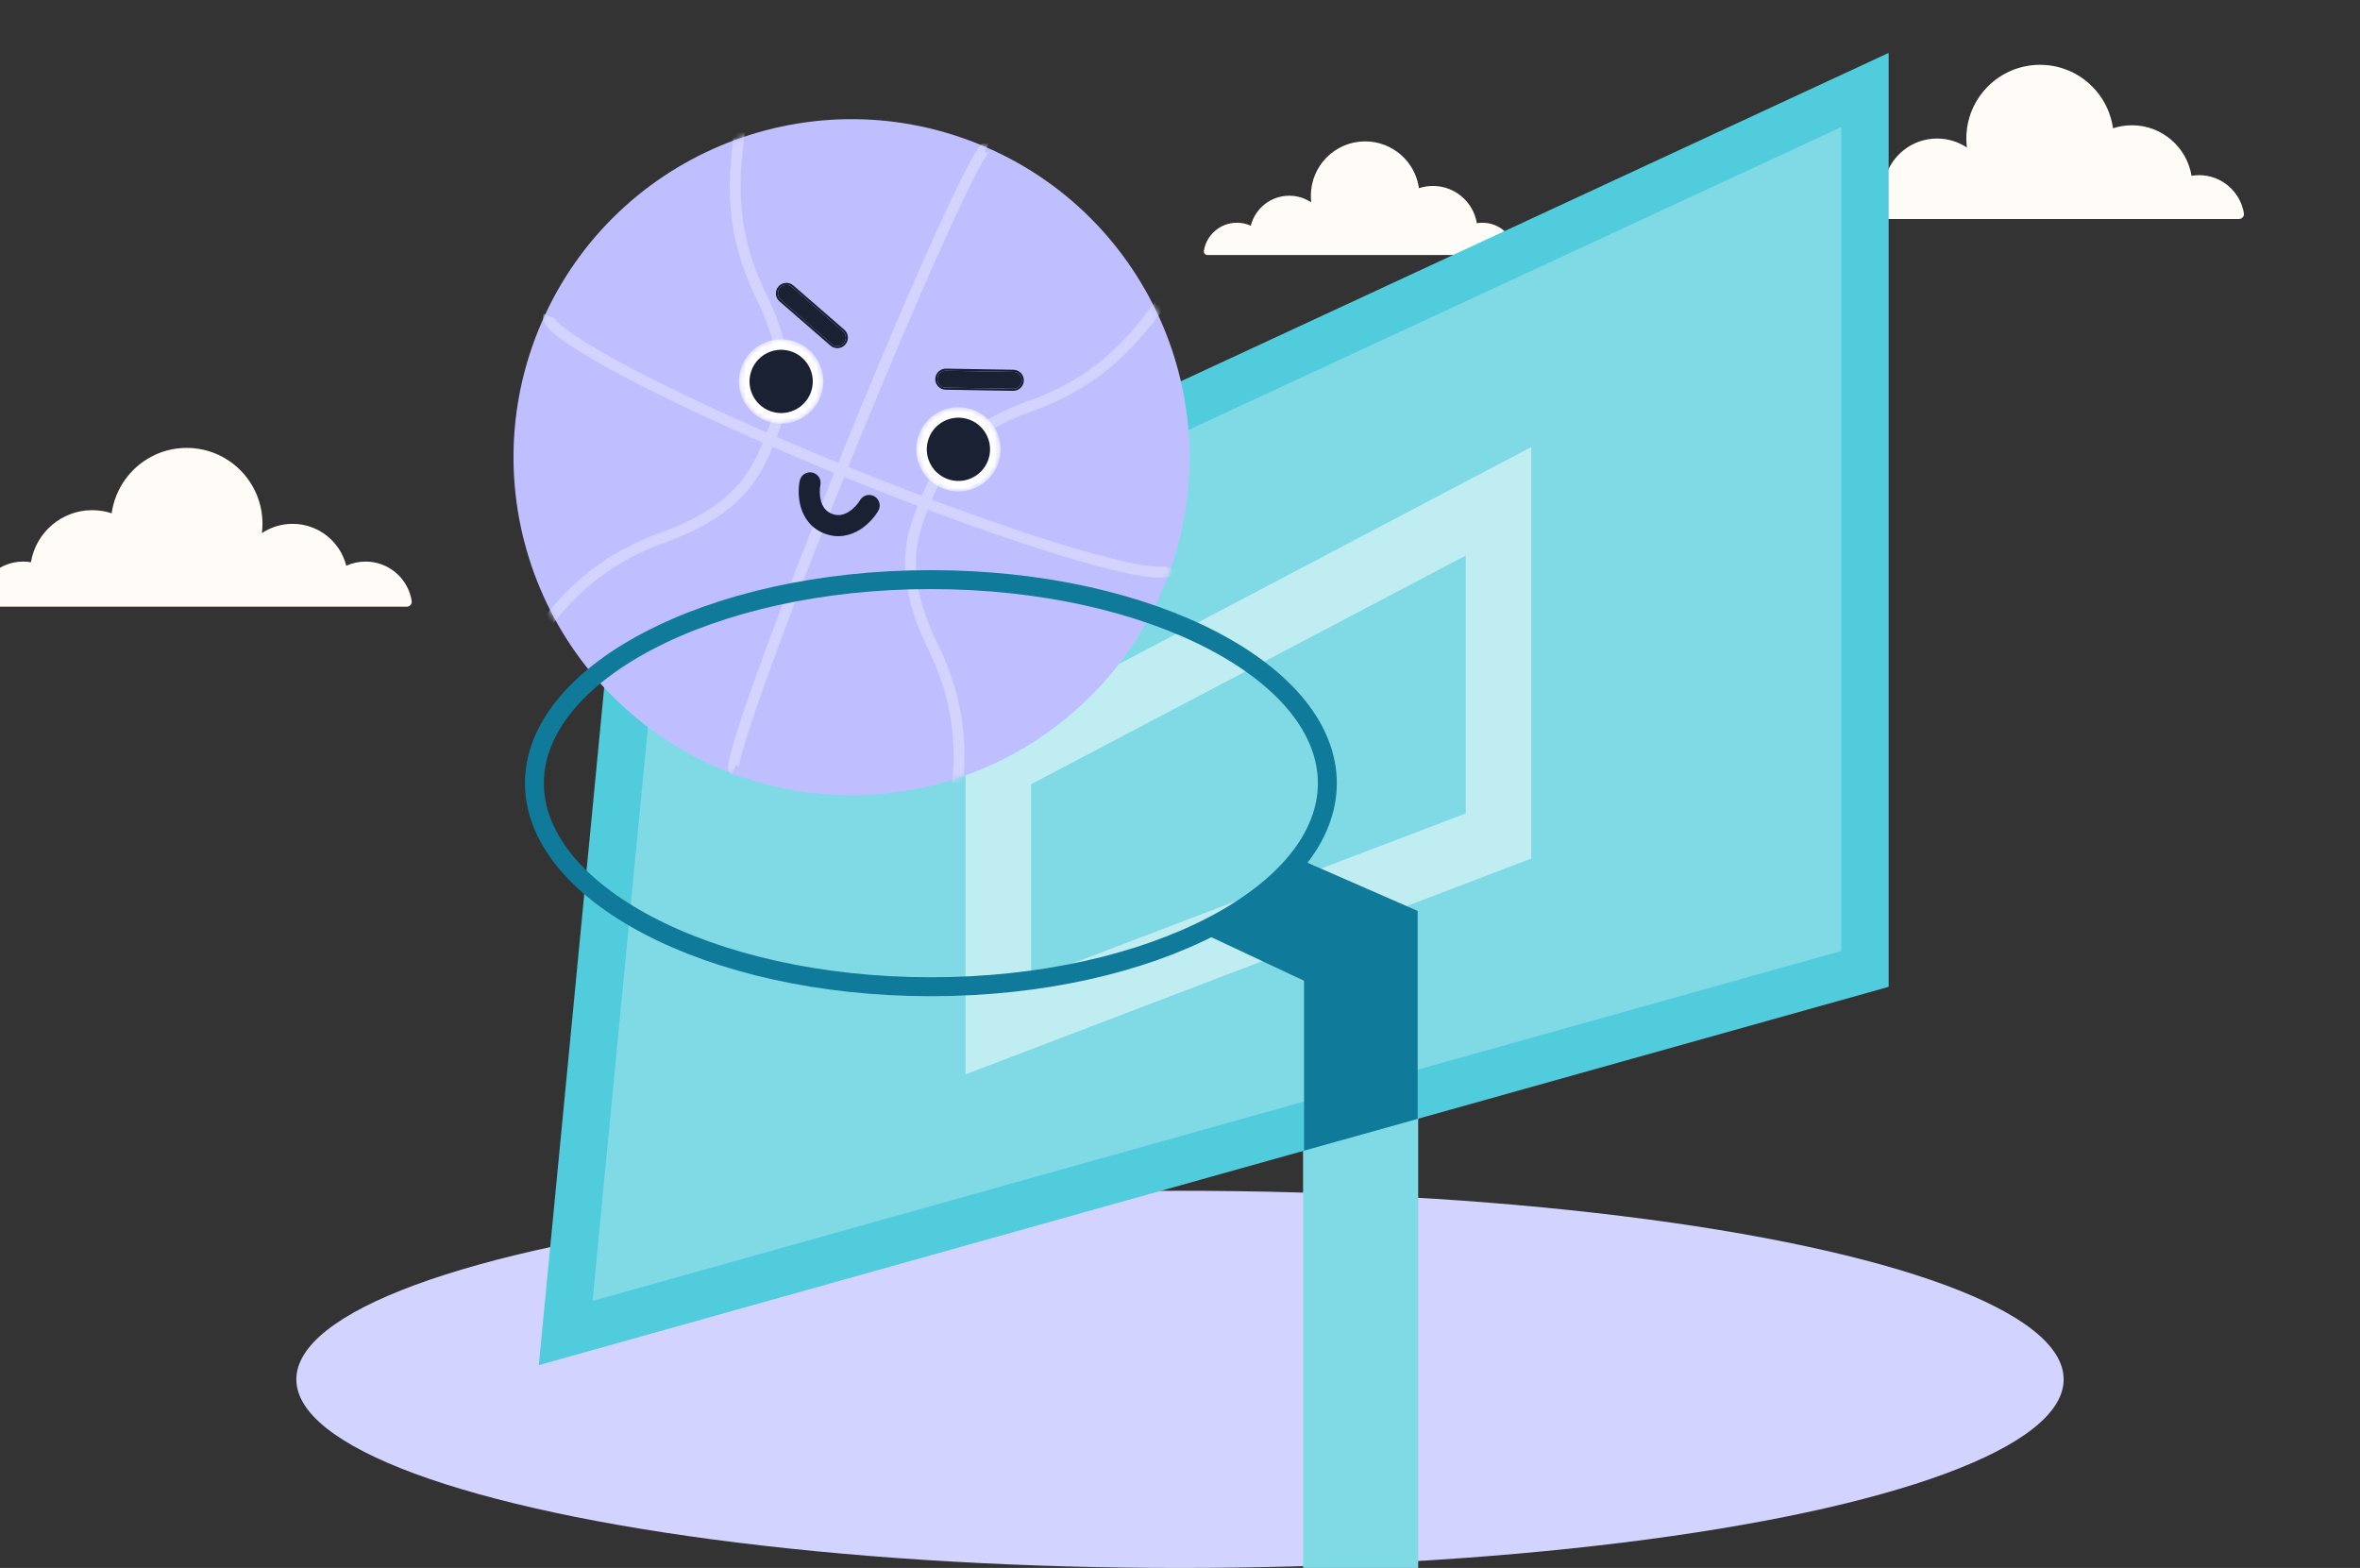
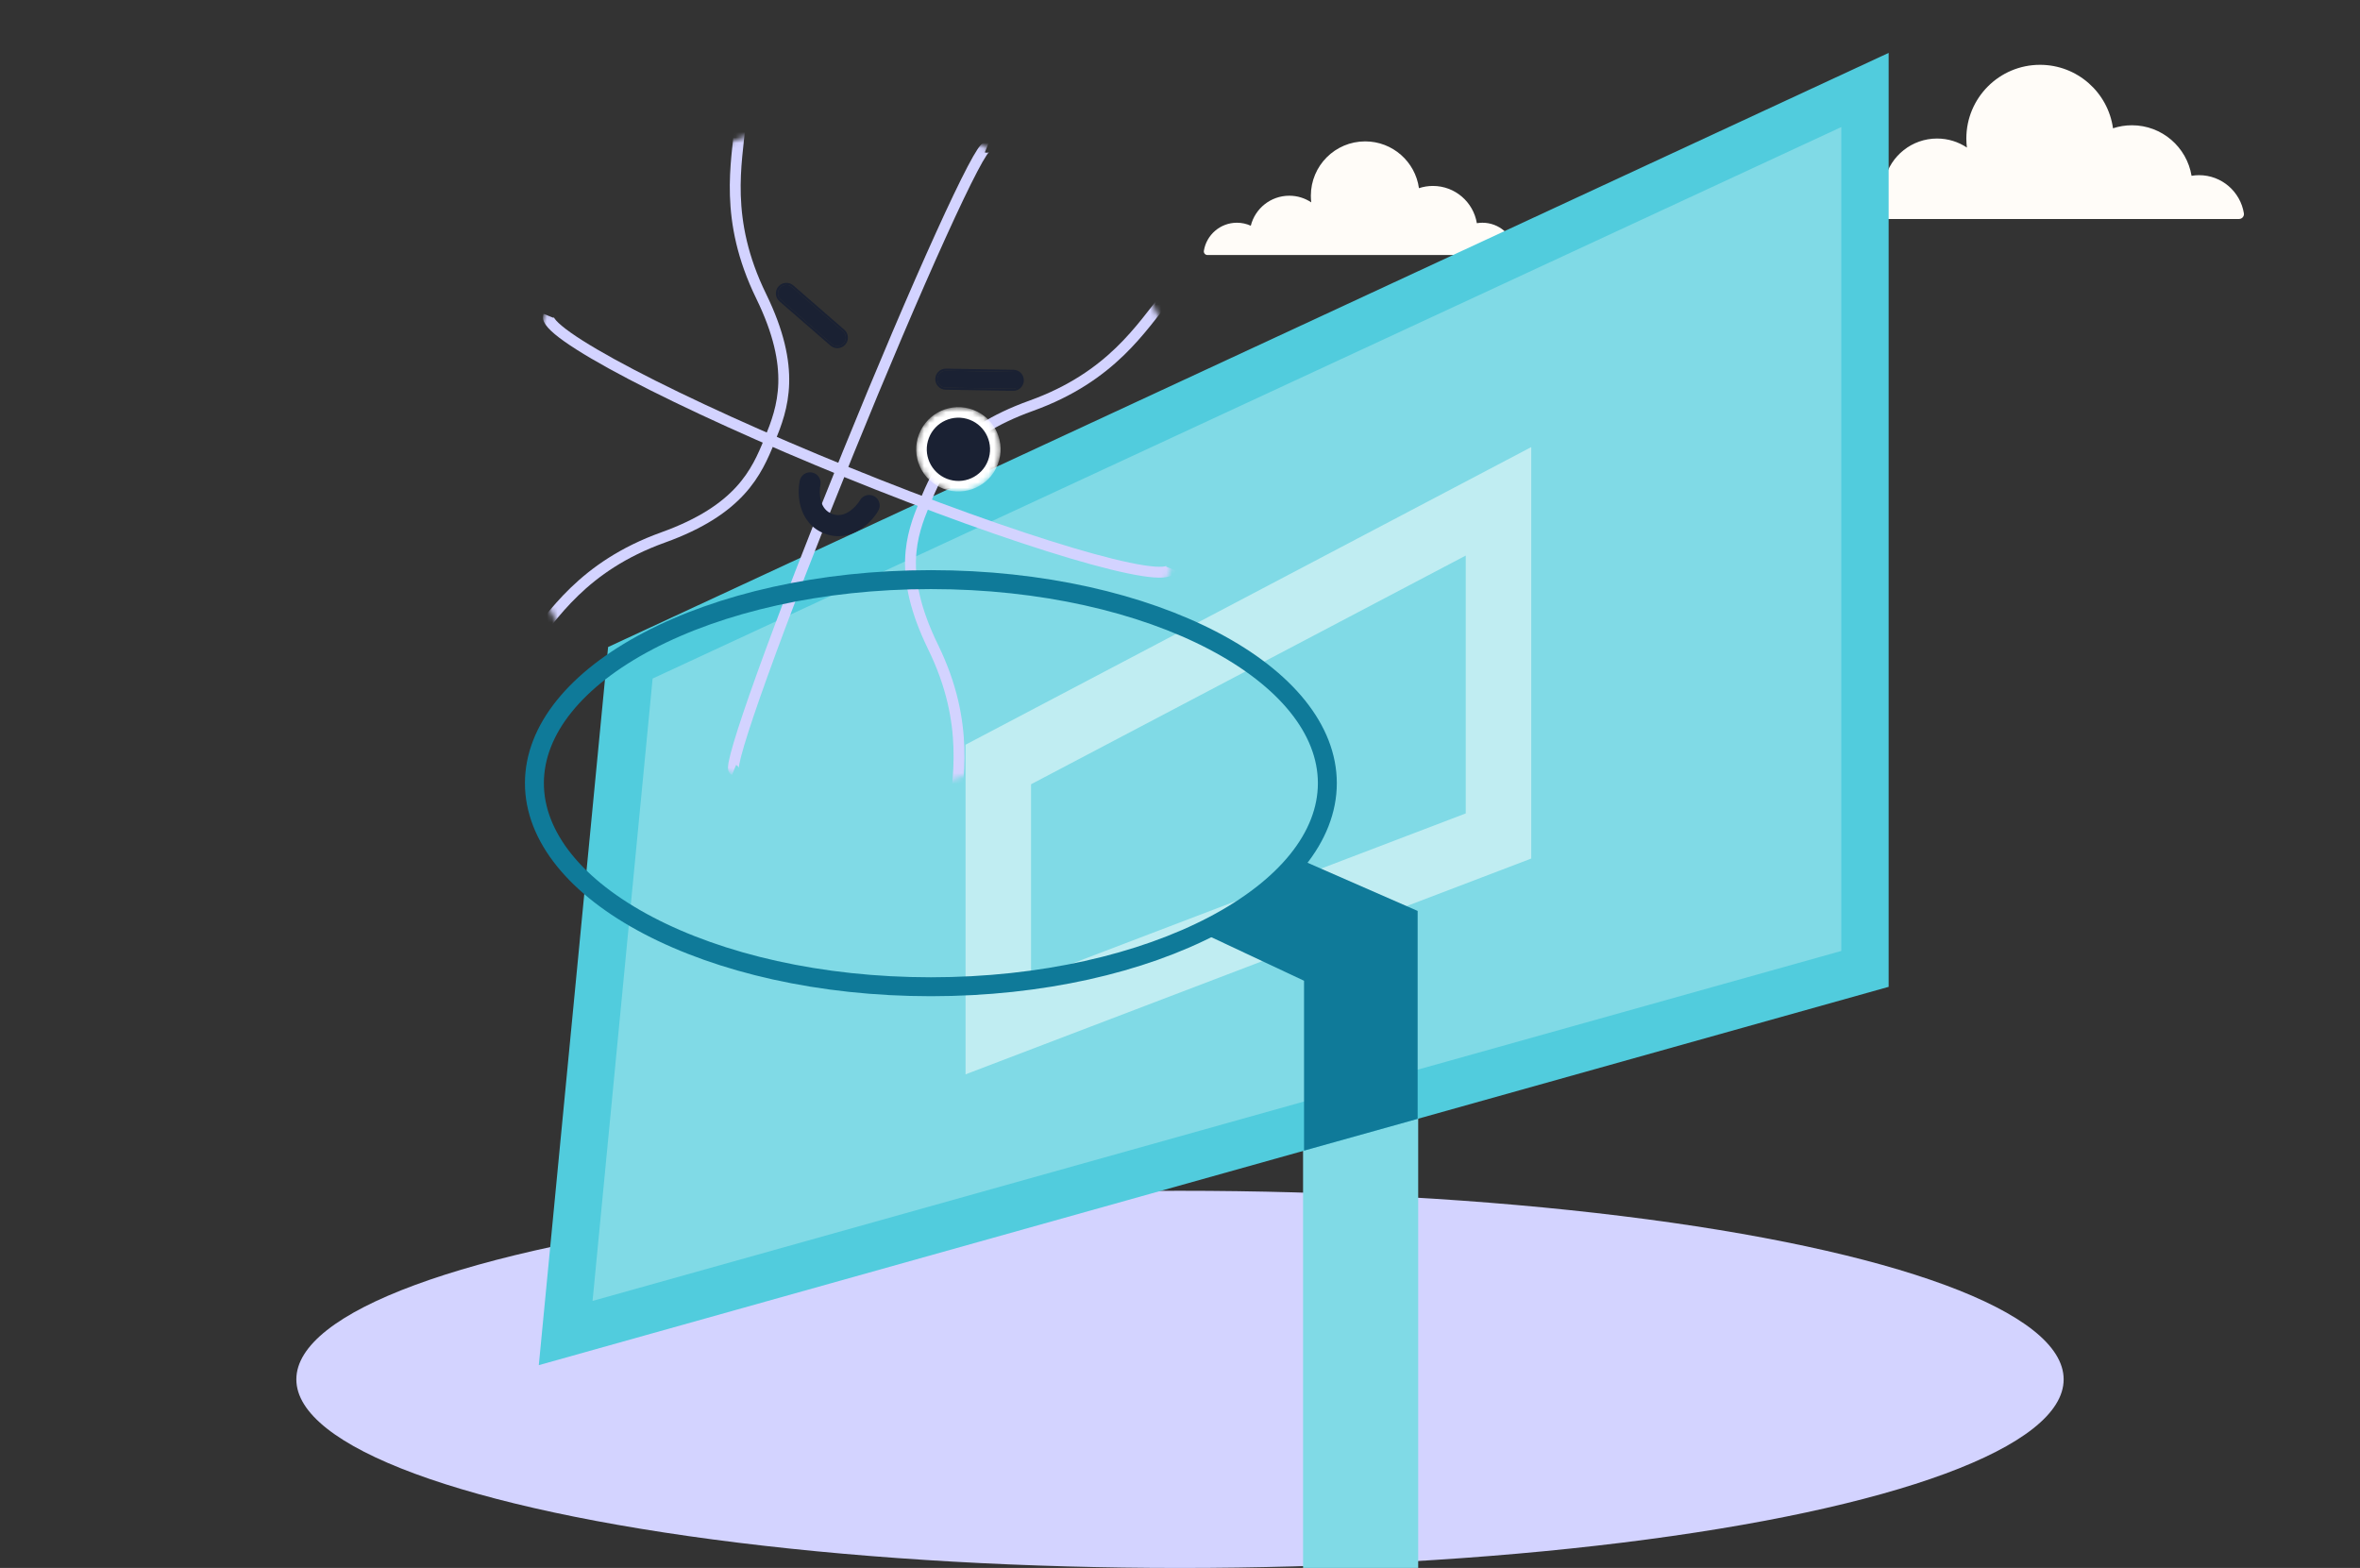
<svg xmlns="http://www.w3.org/2000/svg" width="438" height="291" viewBox="0 0 438 291" fill="none">
  <rect x="0" y="0" width="438" height="291" fill="#333333" stroke="none" />
  <g clip-path="url(#clip0_22732_5615)">
    <ellipse cx="219" cy="256" rx="164" ry="35" fill="#D3D3FF" />
    <path d="M338.902 40.642H415.549C416.108 40.642 416.538 40.141 416.449 39.589C415.805 35.575 412.325 32.51 408.129 32.51C407.656 32.51 407.188 32.553 406.737 32.629C405.858 27.307 401.24 23.248 395.67 23.248C394.442 23.248 393.263 23.448 392.159 23.811C391.235 17.157 385.525 12.029 378.616 12.029C371.06 12.029 364.939 18.154 364.939 25.71C364.939 26.276 364.975 26.834 365.042 27.383C363.459 26.325 361.555 25.71 359.505 25.71C354.827 25.71 350.9 28.927 349.815 33.268C348.751 32.783 347.568 32.511 346.322 32.511C342.126 32.511 338.646 35.576 338.002 39.589C337.912 40.141 338.343 40.642 338.902 40.642Z" fill="#FFFCF8" />
    <path d="M224.093 47.33H280.589C281.002 47.33 281.318 46.96 281.253 46.553C280.778 43.595 278.213 41.336 275.12 41.336C274.771 41.336 274.427 41.367 274.094 41.423C273.446 37.501 270.042 34.508 265.937 34.508C265.032 34.508 264.163 34.656 263.349 34.924C262.668 30.018 258.459 26.239 253.366 26.239C247.797 26.239 243.285 30.754 243.285 36.323C243.285 36.741 243.312 37.152 243.361 37.557C242.194 36.777 240.791 36.323 239.28 36.323C235.832 36.323 232.937 38.694 232.138 41.894C231.353 41.537 230.481 41.336 229.563 41.336C226.47 41.336 223.905 43.595 223.43 46.553C223.364 46.96 223.681 47.33 224.093 47.33Z" fill="#FFFCF8" />
-     <path d="M75.485 112.6H-3.32C-3.895 112.6 -4.337 112.084 -4.246 111.515C-3.583 107.381 -0.006 104.224 4.309 104.224C4.795 104.224 5.276 104.268 5.74 104.346C6.644 98.865 11.392 94.683 17.118 94.683C18.381 94.683 19.593 94.889 20.728 95.264C21.679 88.409 27.549 83.128 34.653 83.128C42.421 83.128 48.715 89.436 48.715 97.219C48.715 97.803 48.678 98.378 48.609 98.943C50.236 97.853 52.194 97.219 54.301 97.219C59.111 97.219 63.148 100.533 64.264 105.005C65.359 104.505 66.574 104.224 67.855 104.224C72.17 104.224 75.747 107.382 76.41 111.515C76.502 112.084 76.06 112.6 75.485 112.6Z" fill="#FFFCF8" />
    <rect x="241.84" y="193.495" width="21.367" height="116.784" fill="#80DAE6" />
    <path d="M346.127 179.819L104.988 247.399L116.991 123.007L346.127 16.698V179.819Z" fill="#80DAE6" stroke="#51CCDD" stroke-width="8.786" />
    <path d="M278.112 155.149L185.278 190.562V141.881L278.112 93.041V155.149Z" stroke="#C0EDF2" stroke-width="12.157" />
    <path d="M263.106 169.06L242.02 159.835L223.789 173.453L242.02 182.019V213.544L263.106 207.65V169.06Z" fill="#0F7A99" />
-     <circle cx="158.041" cy="84.853" r="62.722" transform="rotate(22.102 158.041 84.853)" fill="#BFBFFF" />
    <mask id="mask0_22732_5615" style="mask-type:alpha" maskUnits="userSpaceOnUse" x="95" y="22" width="126" height="126">
      <circle cx="158.041" cy="84.854" r="62.722" transform="rotate(22.102 158.041 84.854)" fill="#BFBFFF" />
    </mask>
    <g mask="url(#mask0_22732_5615)">
      <path d="M217.341 105.537C217.042 106.274 215.251 106.397 212.072 105.899C208.892 105.401 204.386 104.292 198.81 102.635C193.234 100.978 186.698 98.805 179.575 96.241C172.452 93.677 164.882 90.772 157.296 87.691C149.71 84.61 142.257 81.415 135.363 78.286C128.469 75.158 122.269 72.159 117.116 69.459C111.964 66.76 107.96 64.413 105.334 62.553C102.707 60.693 101.509 59.356 101.809 58.619" stroke="#D3D3FF" stroke-width="2.019" />
      <path d="M136.235 142.89C135.927 142.765 136.23 141.148 137.125 138.13C138.02 135.111 139.491 130.752 141.452 125.299C143.413 119.847 145.827 113.409 148.555 106.353C151.284 99.296 154.274 91.76 157.355 84.174C160.435 76.588 163.546 69.101 166.51 62.14C169.474 55.179 172.232 48.881 174.628 43.605C177.023 38.329 179.009 34.179 180.472 31.391C181.934 28.603 182.845 27.233 183.152 27.357" stroke="#D3D3FF" stroke-width="2.019" />
      <path d="M137.355 22.924C136.808 30.173 134.258 40.614 141.262 54.959C147.897 68.549 145.262 75.719 142.888 81.566" stroke="#D3D3FF" stroke-width="2.019" />
      <path d="M97.941 119.983C102.603 114.405 108.055 105.143 123.077 99.743C137.309 94.626 140.419 87.649 142.794 81.802" stroke="#D3D3FF" stroke-width="2.019" />
      <path d="M216.508 55.069C211.846 60.647 206.394 69.91 191.372 75.31C177.14 80.427 174.03 87.403 171.656 93.25" stroke="#D3D3FF" stroke-width="2.019" />
      <path d="M177.086 152.123C177.633 144.874 180.183 134.433 173.179 120.088C166.544 106.498 169.179 99.328 171.553 93.481" stroke="#D3D3FF" stroke-width="2.019" />
    </g>
    <path fill-rule="evenodd" clip-rule="evenodd" d="M144.767 53.425C145.333 52.772 146.322 52.702 146.975 53.269L156.435 61.479C157.088 62.046 157.158 63.035 156.592 63.688C156.025 64.341 155.036 64.411 154.383 63.844L144.923 55.633C144.27 55.067 144.2 54.078 144.767 53.425Z" fill="#1A2133" />
    <path fill-rule="evenodd" clip-rule="evenodd" d="M144.471 53.168C145.18 52.351 146.416 52.264 147.232 52.972L156.692 61.183C157.508 61.891 157.596 63.127 156.887 63.944C156.179 64.76 154.943 64.847 154.126 64.139L144.666 55.928C143.85 55.22 143.763 53.984 144.471 53.168ZM146.975 53.268C146.322 52.701 145.333 52.771 144.767 53.424C144.2 54.077 144.27 55.066 144.923 55.633L154.383 63.843C155.036 64.41 156.025 64.34 156.592 63.687C157.158 63.034 157.088 62.045 156.435 61.478L146.975 53.268Z" fill="#1A2133" />
    <path fill-rule="evenodd" clip-rule="evenodd" d="M189.626 70.606C189.641 69.741 188.951 69.028 188.087 69.014L175.563 68.805C174.698 68.791 173.985 69.48 173.971 70.345C173.957 71.209 174.646 71.922 175.51 71.936L188.035 72.145C188.899 72.159 189.612 71.47 189.626 70.606Z" fill="#1A2133" />
-     <path fill-rule="evenodd" clip-rule="evenodd" d="M190.018 70.613C190.036 69.532 189.175 68.642 188.094 68.624L175.57 68.415C174.489 68.397 173.598 69.258 173.58 70.339C173.562 71.42 174.424 72.311 175.504 72.329L188.029 72.537C189.109 72.555 190 71.694 190.018 70.613ZM188.087 69.015C188.952 69.029 189.641 69.742 189.627 70.607C189.612 71.471 188.9 72.16 188.035 72.146L175.511 71.937C174.646 71.923 173.957 71.21 173.972 70.346C173.986 69.481 174.699 68.792 175.563 68.806L188.087 69.015Z" fill="#1A2133" />
+     <path fill-rule="evenodd" clip-rule="evenodd" d="M190.018 70.613C190.036 69.532 189.175 68.642 188.094 68.624L175.57 68.415C174.489 68.397 173.598 69.258 173.58 70.339C173.562 71.42 174.424 72.311 175.504 72.329L188.029 72.537C189.109 72.555 190 71.694 190.018 70.613ZM188.087 69.015C189.612 71.471 188.9 72.16 188.035 72.146L175.511 71.937C174.646 71.923 173.957 71.21 173.972 70.346C173.986 69.481 174.699 68.792 175.563 68.806L188.087 69.015Z" fill="#1A2133" />
    <mask id="mask1_22732_5615" style="mask-type:alpha" maskUnits="userSpaceOnUse" x="137" y="62" width="16" height="17">
      <path d="M152.287 73.59C150.741 77.628 146.214 79.648 142.176 78.101C138.138 76.555 136.119 72.028 137.665 67.991C139.211 63.953 143.738 61.933 147.776 63.48C151.814 65.026 153.833 69.552 152.287 73.59Z" fill="white" />
    </mask>
    <g mask="url(#mask1_22732_5615)">
-       <path d="M152.287 73.59C150.741 77.628 146.214 79.648 142.176 78.101C138.138 76.555 136.119 72.028 137.665 67.991C139.211 63.953 143.738 61.933 147.776 63.48C151.814 65.026 153.833 69.552 152.287 73.59Z" fill="white" />
-       <path d="M150.46 72.89C149.301 75.918 145.906 77.433 142.877 76.273C139.849 75.114 138.334 71.719 139.494 68.69C140.654 65.662 144.049 64.147 147.077 65.307C150.105 66.467 151.62 69.862 150.46 72.89Z" fill="#1A2133" />
-     </g>
+       </g>
    <mask id="mask2_22732_5615" style="mask-type:alpha" maskUnits="userSpaceOnUse" x="170" y="75" width="16" height="17">
      <path d="M185.181 86.19C183.635 90.228 179.108 92.247 175.071 90.701C171.033 89.155 169.013 84.628 170.56 80.59C172.106 76.552 176.633 74.533 180.67 76.079C184.708 77.625 186.728 82.152 185.181 86.19Z" fill="white" />
    </mask>
    <g mask="url(#mask2_22732_5615)">
      <path d="M185.181 86.19C183.635 90.228 179.108 92.247 175.071 90.701C171.033 89.155 169.013 84.628 170.56 80.59C172.106 76.552 176.633 74.533 180.67 76.079C184.708 77.625 186.728 82.152 185.181 86.19Z" fill="white" />
      <path d="M183.359 85.49C182.199 88.518 178.804 90.033 175.776 88.873C172.747 87.713 171.233 84.318 172.392 81.29C173.552 78.262 176.947 76.747 179.975 77.906C183.004 79.066 184.518 82.461 183.359 85.49Z" fill="#1A2133" />
    </g>
    <path fill-rule="evenodd" clip-rule="evenodd" d="M152.392 93.053C152.063 91.944 152.113 90.731 152.261 90.004C152.476 88.944 151.792 87.911 150.733 87.696C149.673 87.48 148.64 88.165 148.425 89.224C148.177 90.441 148.091 92.32 148.639 94.166C149.204 96.072 150.494 98.055 153.026 99.025C155.559 99.994 157.843 99.38 159.536 98.339C161.177 97.331 162.368 95.875 162.997 94.804C163.544 93.872 163.232 92.673 162.3 92.126C161.368 91.578 160.169 91.89 159.621 92.823C159.246 93.463 158.473 94.398 157.487 95.004C156.554 95.578 155.549 95.799 154.426 95.369C153.303 94.939 152.703 94.103 152.392 93.053Z" fill="#1A2133" />
    <path d="M172.765 107.571C193.343 107.571 211.887 111.952 225.222 118.95C238.639 125.991 246.348 135.413 246.348 145.352C246.347 155.289 238.638 164.711 225.222 171.752C211.887 178.75 193.343 183.131 172.765 183.131C152.186 183.131 133.643 178.75 120.309 171.752C106.892 164.711 99.183 155.29 99.183 145.352C99.183 135.413 106.892 125.991 120.309 118.95C133.643 111.953 152.186 107.571 172.765 107.571Z" stroke="#0F7A99" stroke-width="3.514" />
  </g>
  <defs>
    <clipPath id="clip0_22732_5615">
      <rect width="437.999" height="291" fill="white" />
    </clipPath>
  </defs>
</svg>